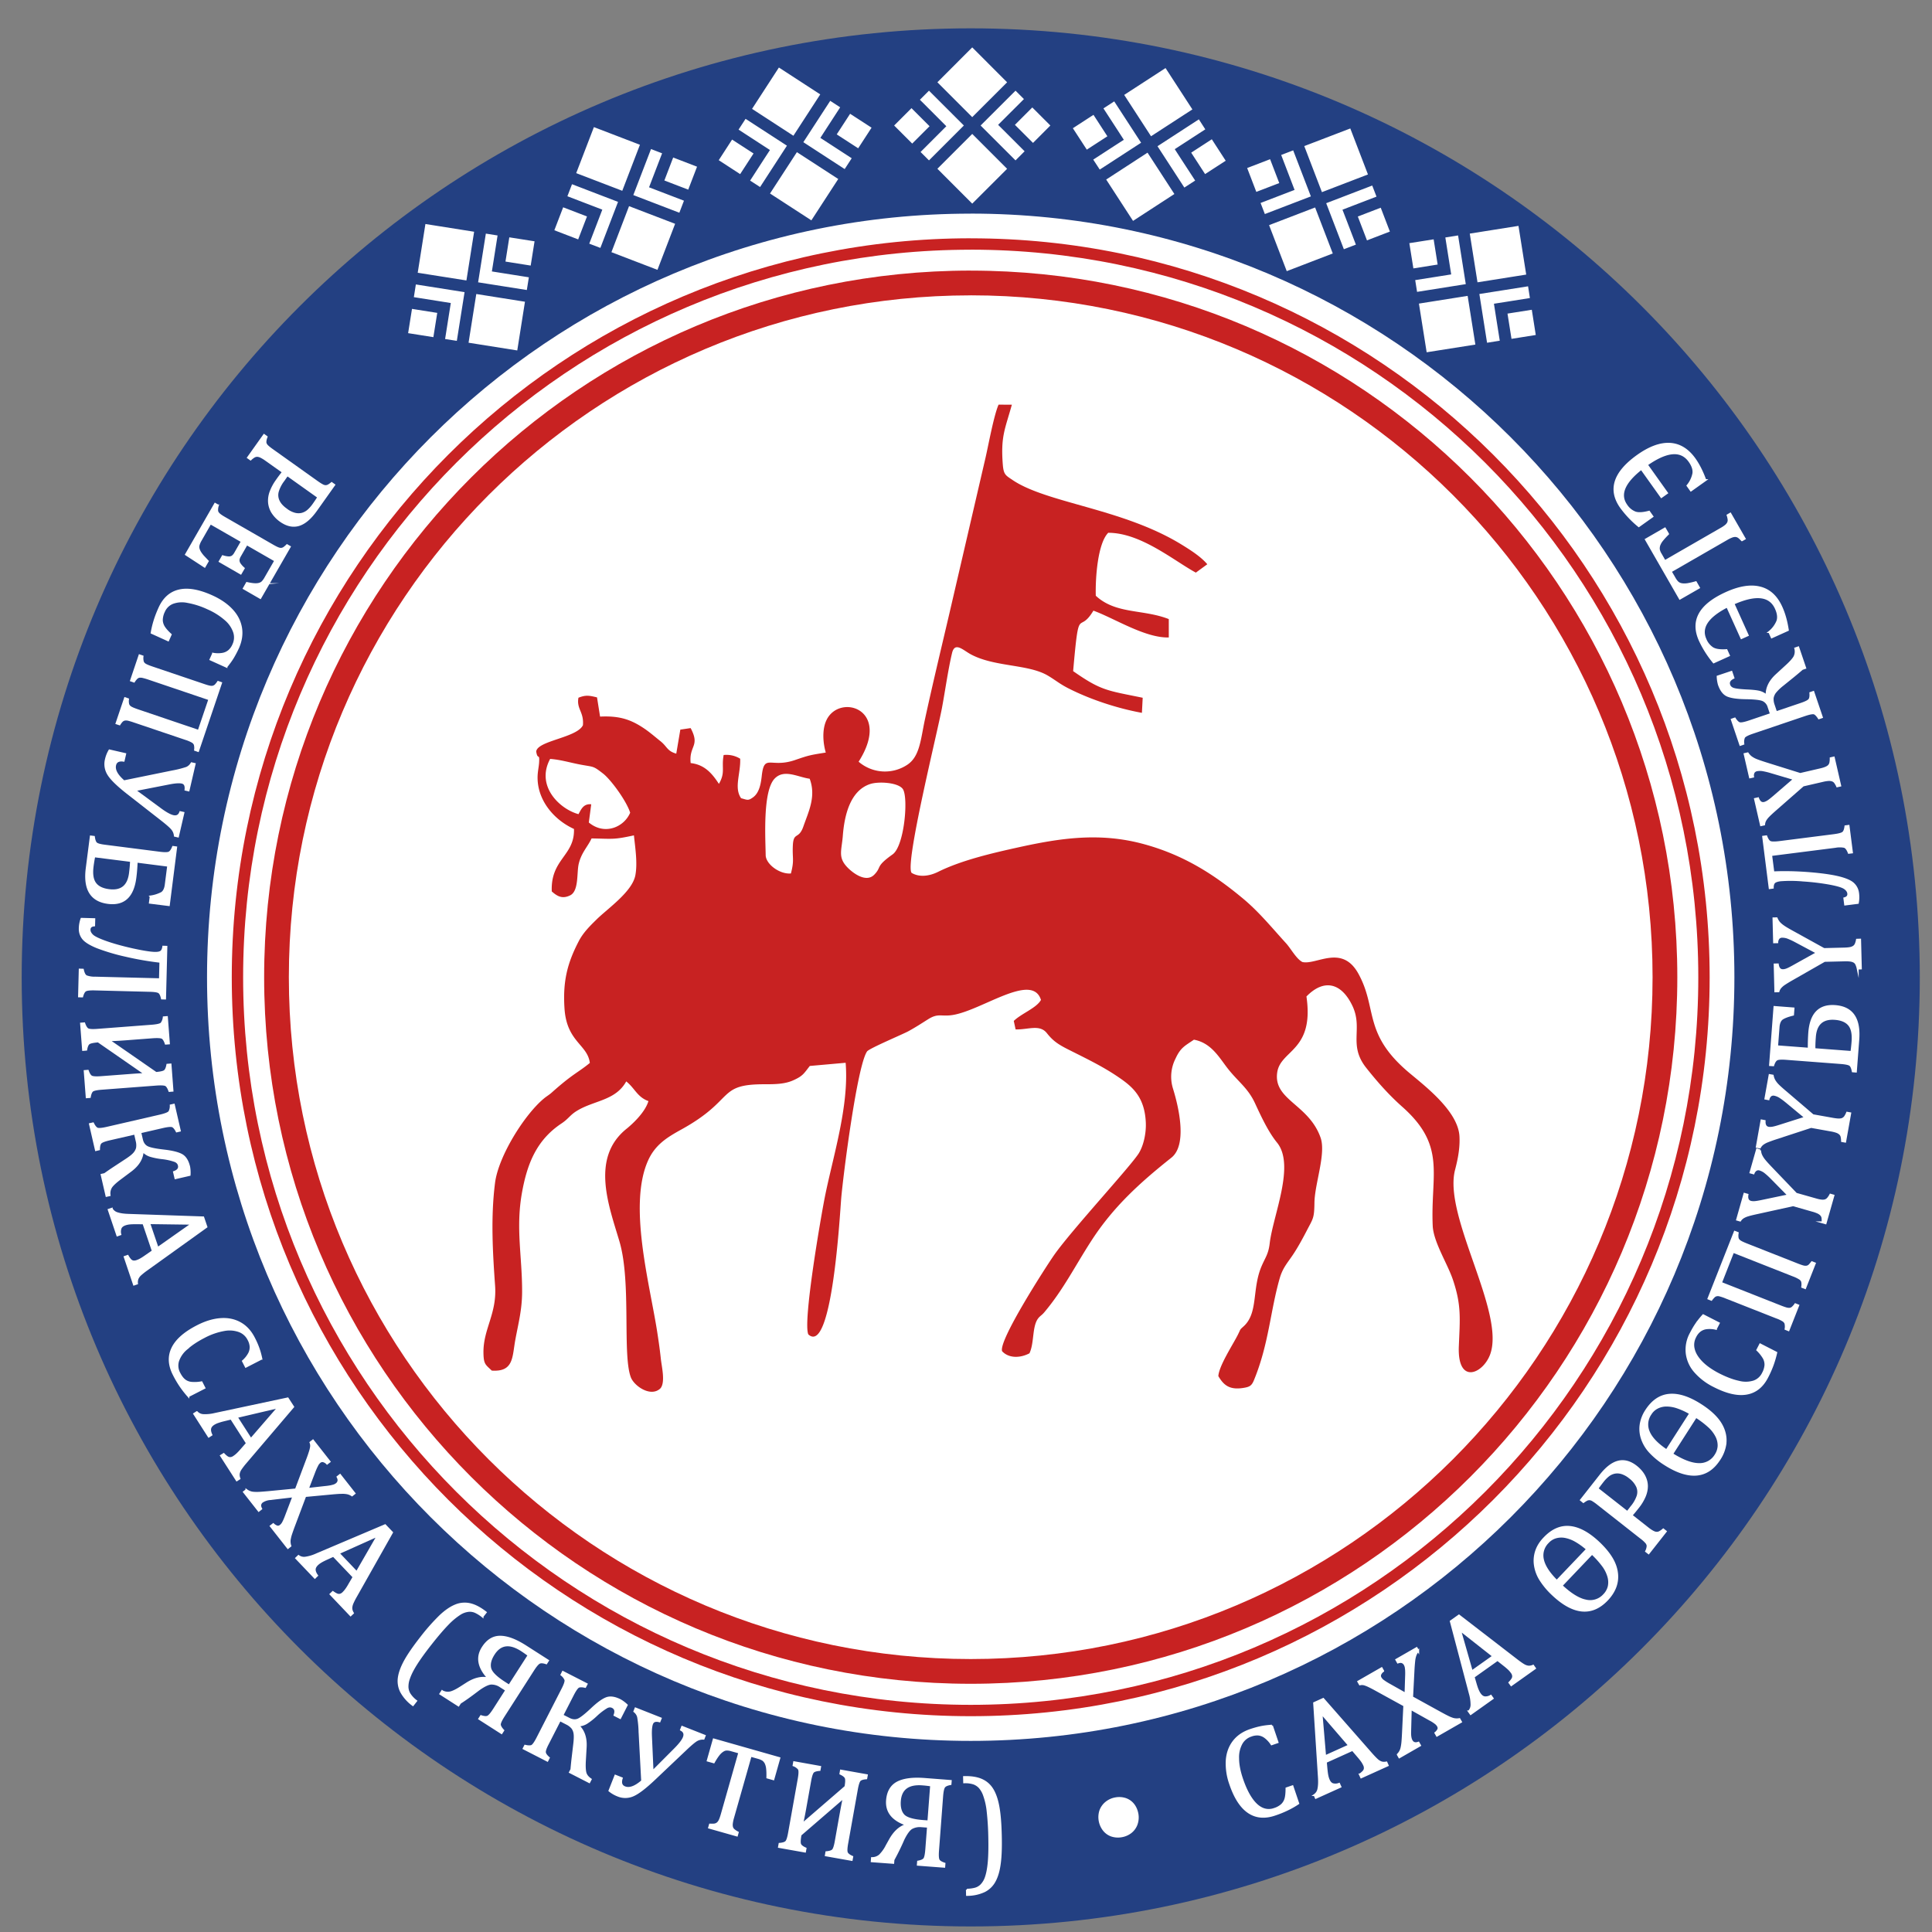
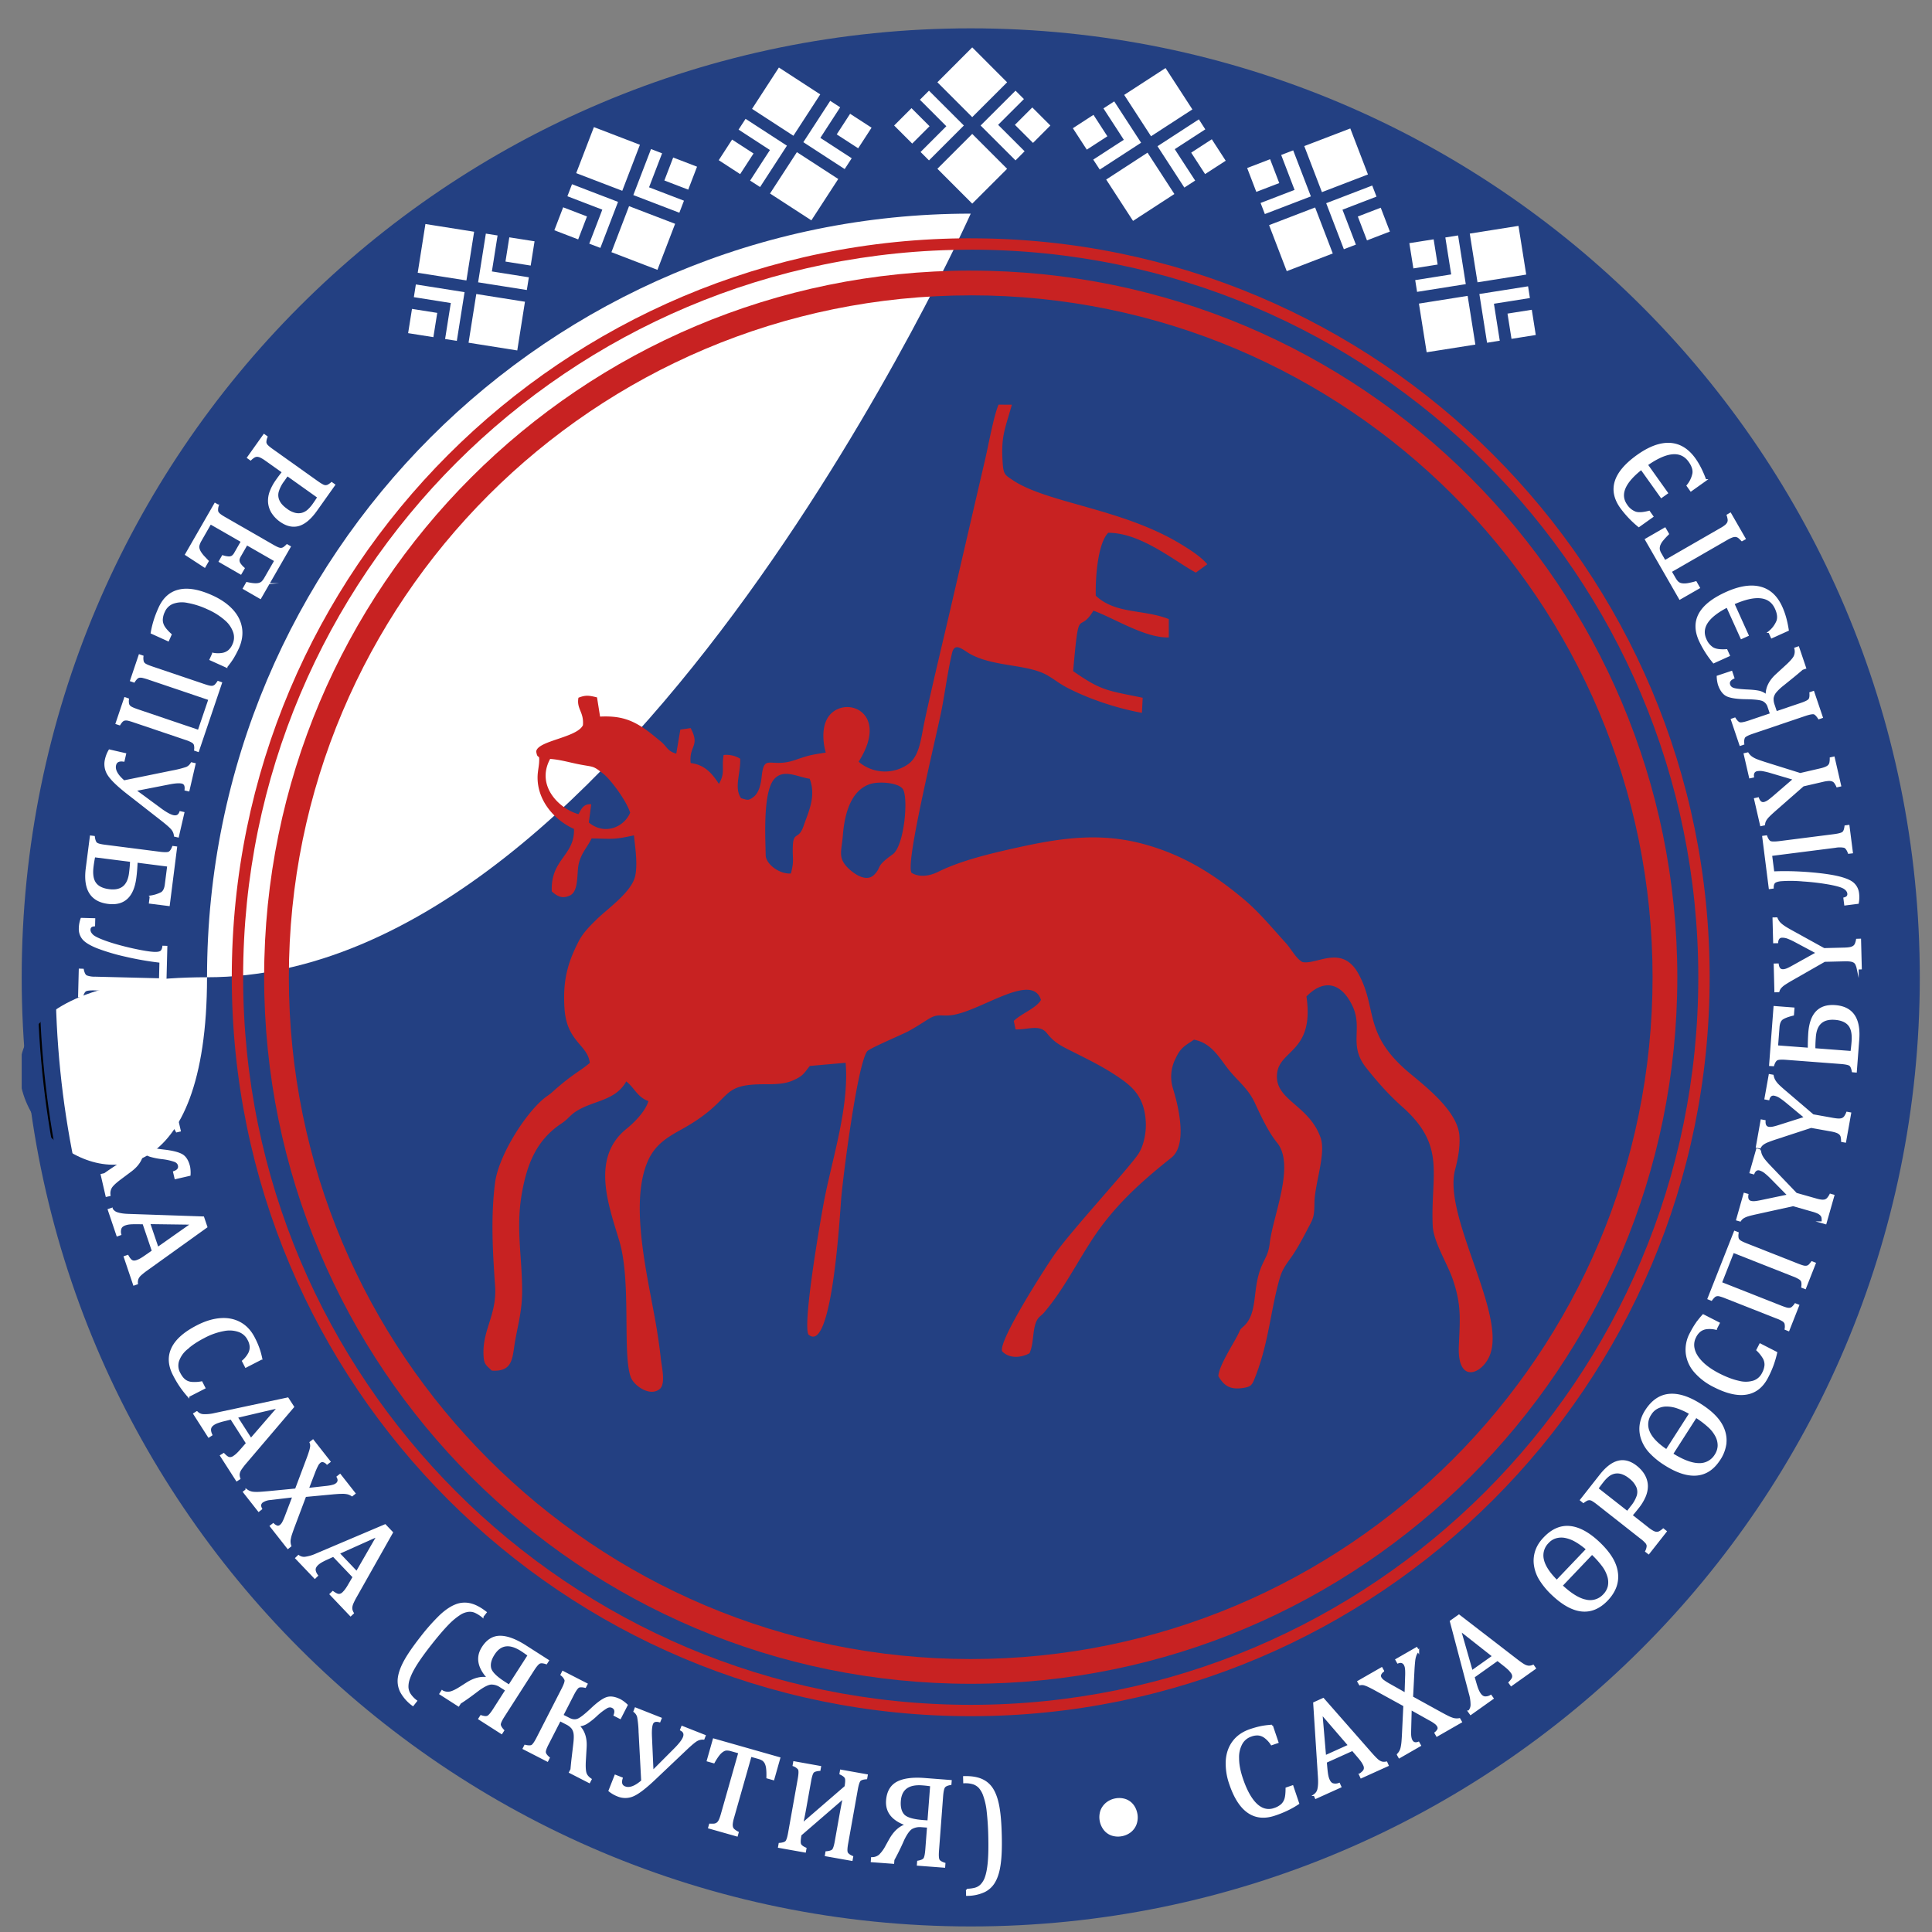
<svg xmlns="http://www.w3.org/2000/svg" width="57" height="57" fill="none" viewBox="0 0 57 57">
  <rect x="0" y="0" width="57" height="57" fill="#808080" stroke="none" />
  <g clip-path="url(#a)">
    <path fill="#fff" stroke="#234082" d="M28.64 1.336c15.187 0 27.5 12.312 27.5 27.5s-12.313 27.5-27.5 27.5c-15.189 0-27.5-12.312-27.5-27.5s12.311-27.5 27.5-27.5Z" />
    <path stroke="#000" stroke-miterlimit="22.926" stroke-width=".058" d="M28.698 56.397c15.222 0 27.562-12.34 27.562-27.562S43.92 1.273 28.698 1.273 1.136 13.613 1.136 28.835s12.34 27.562 27.562 27.562Z" />
    <path fill="#fff" d="M28.64 53.551c13.652 0 24.72-11.068 24.72-24.72 0-13.654-11.068-24.722-24.72-24.722-13.654 0-24.722 11.068-24.722 24.721S14.986 53.551 28.64 53.551" />
-     <path fill="#234082" fill-rule="evenodd" d="M22.88 1.736c14.965-3.18 29.675 6.372 32.856 21.337 3.18 14.965-6.372 29.675-21.337 32.856-14.965 3.18-29.675-6.372-32.856-21.337S7.915 4.917 22.88 1.736m5.76 4.566c12.443 0 22.53 10.087 22.53 22.53s-10.087 22.53-22.53 22.53S6.108 41.277 6.108 28.833c0-12.443 10.087-22.53 22.53-22.53" clip-rule="evenodd" />
+     <path fill="#234082" fill-rule="evenodd" d="M22.88 1.736c14.965-3.18 29.675 6.372 32.856 21.337 3.18 14.965-6.372 29.675-21.337 32.856-14.965 3.18-29.675-6.372-32.856-21.337S7.915 4.917 22.88 1.736m5.76 4.566s-10.087 22.53-22.53 22.53S6.108 41.277 6.108 28.833c0-12.443 10.087-22.53 22.53-22.53" clip-rule="evenodd" />
    <path fill="#c82222" fill-rule="evenodd" d="M28.64 7.031c12.04 0 21.8 9.761 21.8 21.802 0 12.04-9.76 21.8-21.8 21.8s-21.802-9.76-21.802-21.8S16.598 7.03 28.64 7.03m0 .336c11.855 0 21.465 9.61 21.465 21.466 0 11.855-9.61 21.466-21.466 21.466-11.855 0-21.466-9.611-21.466-21.466S16.784 7.367 28.64 7.367" clip-rule="evenodd" />
    <path fill="#c82222" fill-rule="evenodd" d="M28.64 7.984c11.512 0 20.846 9.333 20.846 20.847 0 11.513-9.334 20.846-20.847 20.846S7.793 40.344 7.793 28.83 17.126 7.983 28.64 7.983m0 .73c11.11 0 20.116 9.006 20.116 20.117 0 11.11-9.006 20.117-20.117 20.117-11.11 0-20.117-9.007-20.117-20.117S17.53 8.714 28.64 8.714" clip-rule="evenodd" />
    <path fill="#fff" fill-rule="evenodd" d="m31.653 3.783.608-.395.41.633-.607.394zm.902-.585.318-.207.793 1.22-1.22.792-.192-.294.608-.395.294-.19-.19-.294zm.612-.398 1.22-.792.792 1.22-1.22.792zm2.203.721.19.295-.607.394-.294.191.19.294.412.632-.319.207-.792-1.22zm.382.588.41.633-.608.394-.41-.632zm-1.104 1.615-1.22.793-.792-1.22 1.22-.793zM26.38 3.703l.512-.512.533.533-.512.512zm.76-.76.268-.268 1.029 1.028-1.029 1.029-.248-.248.513-.513.247-.247-.247-.248zm.516-.516 1.028-1.029 1.029 1.03-1.029 1.028zm2.305.248.248.248-.513.512-.248.248.248.247.533.533-.268.269-1.03-1.029zm.495.495.533.533-.512.513-.534-.533zm-.743 1.81-1.029 1.028-1.028-1.029 1.028-1.028zM36.795 4.957l.677-.26.27.704-.677.26zm1.004-.385.354-.136.522 1.358-1.358.521-.126-.327.677-.26.326-.125-.125-.327zm.681-.262 1.358-.52.521 1.357-1.358.522zm2.005 1.164.126.327-.677.26-.327.126.126.326.27.704-.355.136-.521-1.358zm.251.654.27.704-.676.26-.27-.704zm-1.415 1.35L37.963 8l-.521-1.358 1.358-.521zM41.58 7.174l.717-.113.118.744-.716.114zm1.062-.168.376-.06.227 1.437-1.437.228-.055-.347.716-.113.346-.055-.055-.345zm.721-.114 1.437-.228.228 1.437-1.437.228zm1.72 1.555.054.346-.716.114-.345.054.054.346.118.745-.375.06-.227-1.438zm.11.692.117.744-.716.114-.118-.745zm-1.665 1.027-1.437.227-.228-1.436 1.437-.228zM21.205 4.726l.394-.608.633.41-.395.609zm.585-.902.207-.318 1.22.792-.792 1.22-.294-.19.394-.609.191-.293-.294-.191zm.398-.612.792-1.22 1.22.793-.792 1.22zm2.306-.237.294.191-.395.608-.19.294.293.19.632.411-.207.319-1.22-.793zm.587.382.633.41-.395.608-.633-.41zm-.35 1.924-.793 1.22-1.22-.792.793-1.22zM16.355 6.793l.26-.677.703.27-.26.677zm.385-1.003.136-.355 1.358.521-.521 1.358-.328-.125.26-.677.125-.327-.326-.125zM17 5.108l.522-1.358 1.358.521-.521 1.358zm2.207-.711.327.126-.26.676-.125.327.327.125.703.27-.136.355-1.358-.521zm.654.25.704.271-.26.677-.704-.27zm.057 1.956-.521 1.358-1.358-.521.52-1.358zM12.041 9.829l.114-.716.745.118-.114.716zm.169-1.062.059-.375 1.437.227-.228 1.437-.346-.054.113-.717.055-.345-.346-.055zm.114-.72.227-1.438 1.437.228-.227 1.437zm2.01-1.155.346.055-.113.716-.055.345.346.055.745.118-.06.375-1.437-.227zm.692.11.745.117-.114.716-.744-.118zm.462 1.9-.227 1.437-1.437-.228.228-1.437z" clip-rule="evenodd" />
    <path fill="#fff" stroke="#fff" stroke-miterlimit="22.926" stroke-width=".058" d="M7.847 13.57a1 1 0 0 0-.15-.092.3.3 0 0 0-.105-.03.2.2 0 0 0-.088.021.6.6 0 0 0-.111.085l-.075-.053.473-.665.075.053a.4.4 0 0 0-.036.164.18.18 0 0 0 .054.101q.048.049.16.128l1.31.933q.105.074.158.1a.2.2 0 0 0 .092.028.2.2 0 0 0 .075-.016.6.6 0 0 0 .106-.074l.074.053-.534.752q-.252.354-.511.432-.26.075-.536-.12a.9.9 0 0 1-.245-.256.66.66 0 0 1-.096-.302.75.75 0 0 1 .053-.317q.062-.162.169-.312a5 5 0 0 1 .191-.256zm.629.446-.125.176a1 1 0 0 0-.157.314.4.4 0 0 0 .028.277q.061.132.233.254a.7.7 0 0 0 .242.12.44.44 0 0 0 .209.003.45.45 0 0 0 .179-.093 1 1 0 0 0 .153-.169 4 4 0 0 0 .154-.23zM7.68 17.64l-.486-.28.09-.159q.094.021.168.03t.13.004a.3.3 0 0 0 .1-.023.2.2 0 0 0 .078-.06.6.6 0 0 0 .07-.102l.293-.51-.844-.485-.198.345a.3.3 0 0 0-.044.123.2.2 0 0 0 .03.106.7.7 0 0 0 .123.138l-.088.152-.618-.356.087-.152a.7.7 0 0 0 .174.034.2.2 0 0 0 .108-.025.3.3 0 0 0 .086-.102l.198-.345-.93-.534-.287.501a.6.6 0 0 0-.06.136.2.2 0 0 0-.002.112.4.4 0 0 0 .05.112 1 1 0 0 0 .083.11l.138.146-.092.16-.548-.357.858-1.492.08.046a.4.4 0 0 0-.02.167q.012.051.064.095.051.045.17.112l1.395.802q.111.064.166.085t.095.019a.2.2 0 0 0 .073-.023.7.7 0 0 0 .098-.084l.08.046zM6.68 19.668l-.469-.212.076-.168a.8.8 0 0 0 .281.002.4.4 0 0 0 .19-.089.5.5 0 0 0 .128-.183.5.5 0 0 0 .024-.363.84.84 0 0 0-.251-.372 2 2 0 0 0-.528-.333 2.4 2.4 0 0 0-.596-.191.8.8 0 0 0-.44.029.47.47 0 0 0-.259.254.6.6 0 0 0-.062.245q0 .106.059.206.06.099.202.229l-.075.168-.485-.22q.03-.178.084-.354t.145-.377q.194-.43.585-.518.39-.09.968.172.363.165.584.402t.27.527q.048.289-.091.597a3 3 0 0 1-.145.277q-.075.124-.195.271ZM5.843 22.154l-.087-.03a.4.4 0 0 0-.008-.156.17.17 0 0 0-.075-.084 1 1 0 0 0-.2-.084l-1.524-.515a2 2 0 0 0-.155-.047.3.3 0 0 0-.088-.01.2.2 0 0 0-.06.013.2.2 0 0 0-.053.038.6.6 0 0 0-.067.09l-.087-.029.25-.74.087.03a.4.4 0 0 0 .008.154.17.17 0 0 0 .074.085q.056.035.203.085l1.8.61.317-.934-1.802-.61a2 2 0 0 0-.175-.05.3.3 0 0 0-.095-.003.16.16 0 0 0-.071.037.5.5 0 0 0-.082.103l-.086-.03.25-.741.087.03a.4.4 0 0 0 .013.167q.022.049.081.081.06.033.19.077l1.523.515q.122.042.18.052.059.01.096 0a.2.2 0 0 0 .068-.037.7.7 0 0 0 .08-.101l.086.03zM5.16 24.657a.36.36 0 0 0-.07-.184q-.062-.086-.326-.292l-.986-.77q-.447-.349-.577-.557a.57.57 0 0 1-.075-.45.9.9 0 0 1 .104-.263l.462.106-.045.195q-.213-.031-.251.13-.05.215.26.48l1.425-.291a3 3 0 0 0 .425-.107q.091-.04.147-.134l.089.02-.18.778-.088-.02q.02-.18-.105-.208-.116-.027-.38.025l-1.012.198.753.555q.241.177.377.209.16.036.213-.115l.09.02-.161.696zM2.68 24.68l.09.011q.019.147.073.192.056.045.268.07l1.595.204q.23.03.291-.008.06-.035.109-.161l.09.012-.216 1.702-.557-.07.023-.183a1 1 0 0 0 .325-.104q.097-.063.12-.244l.072-.561-.931-.119q-.011.267-.038.47-.105.837-.805.748-.747-.095-.63-1.018zm1.185.72-1.084-.137a4 4 0 0 0-.05.303q-.042.334.079.498.12.162.406.198.546.07.619-.498.03-.24.03-.364ZM2.333 29.395l.02-.788.091.003q.033.158.104.194a.7.7 0 0 0 .263.04l1.909.048.013-.517a9 9 0 0 1-1.018-.176 6 6 0 0 1-.855-.254q-.312-.129-.412-.259a.45.45 0 0 1-.094-.29.9.9 0 0 1 .051-.287l.376.01-.005.183q-.132.012-.135.126-.003.083.08.165.081.082.404.197.322.114.775.216.453.1.661.107.138.003.19-.037.052-.039.067-.145l.09.003-.039 1.525-.091-.002q-.03-.139-.086-.179-.054-.041-.282-.046l-1.607-.041q-.221-.006-.282.032-.06.037-.097.174zM2.5 31.6l.09-.007q.049.139.111.17.063.032.276.017l.797-.06q.391-.03.503-.031v-.008l-1.38-.956q-.222.017-.277.061-.054.044-.077.182l-.091.007-.059-.775.091-.007q.048.141.11.174.064.033.277.017l1.604-.122q.245-.019.29-.07a.36.36 0 0 0 .067-.177l.091-.007.059.775-.091.007q-.04-.122-.095-.164-.055-.04-.295-.023l-.816.062a9 9 0 0 1-.462.024v.011l1.38.956q.196-.016.253-.057.057-.043.082-.185l.092-.007.058.771-.09.007q-.042-.12-.096-.163-.055-.041-.295-.023l-1.604.122q-.222.017-.277.06-.054.045-.077.183l-.09.007zM3 34.66l.089-.02q.166-.117.291-.199l.335-.22q.17-.11.238-.187a.4.4 0 0 0 .089-.158.5.5 0 0 0-.009-.213l-.05-.22-.75.172q-.216.05-.264.102-.047.051-.049.191l-.089.021-.176-.765.089-.02q.057.117.117.15.059.034.294-.02l1.567-.361q.24-.056.277-.114a.36.36 0 0 0 .039-.185l.09-.02.176.764-.09.021q-.058-.114-.118-.147t-.295.021l-.664.153.05.218q.034.146.142.21.107.065.5.11.37.042.53.13t.222.355a1 1 0 0 1 .012.234l-.416.096-.042-.18q.174-.06.143-.198-.019-.083-.11-.125a1.7 1.7 0 0 0-.383-.086 2 2 0 0 1-.353-.07.5.5 0 0 1-.208-.13l-.015.003q-.022.318-.345.563l-.33.247q-.184.139-.25.232a.35.35 0 0 0-.052.246l-.089.02zM3.68 37.084l.086-.03a.6.6 0 0 0 .083.119q.035.036.08.044.044.009.11-.013a.7.7 0 0 0 .124-.058q.064-.037.142-.093l.205-.142-.278-.82-.193-.002q-.145-.001-.217.007a.6.6 0 0 0-.126.027q-.105.036-.137.106a.3.3 0 0 0-.01.187l-.086.03-.254-.753.086-.029a.28.28 0 0 0 .173.133q.122.04.33.046l2.197.075.094.278-1.76 1.263a2 2 0 0 0-.185.146.35.35 0 0 0-.086.117.3.3 0 0 0-.017.145l-.087.03zm.721-.998.25.736 1.022-.719zM7.71 40.086l-.457.235-.084-.164a.8.8 0 0 0 .177-.218.4.4 0 0 0 .049-.205.5.5 0 0 0-.064-.214.5.5 0 0 0-.269-.245.84.84 0 0 0-.448-.035 2 2 0 0 0-.589.205q-.324.167-.52.347a.8.8 0 0 0-.252.362.47.47 0 0 0 .038.361q.07.136.152.202.083.067.198.081a1.1 1.1 0 0 0 .305-.015l.084.164-.473.242a3 3 0 0 1-.225-.286 3 3 0 0 1-.205-.348q-.215-.42-.04-.78.174-.362.738-.65.354-.182.678-.207.323-.025.58.117t.41.444q.078.15.127.286.051.135.09.321ZM6.522 42.948 6.6 42.9q.066.069.109.094a.15.15 0 0 0 .089.024.2.2 0 0 0 .102-.039.7.7 0 0 0 .107-.086q.054-.052.116-.124l.164-.188-.467-.73-.188.046a2 2 0 0 0-.209.06.6.6 0 0 0-.116.055q-.093.06-.107.137-.014.076.036.183l-.077.05-.428-.669.077-.049a.28.28 0 0 0 .199.087 1.2 1.2 0 0 0 .331-.034l2.15-.458.16.247-1.405 1.65a2 2 0 0 0-.143.186.35.35 0 0 0-.056.135q-.01.063.019.145l-.077.049zm.46-1.142.42.654.818-.945zM9.722 43.123l-.072.056a.24.24 0 0 0-.117-.07.12.12 0 0 0-.1.028.3.3 0 0 0-.08.108q-.04.076-.085.194l-.188.49.502-.056a2 2 0 0 0 .176-.024 1 1 0 0 0 .102-.027.3.3 0 0 0 .07-.04.15.15 0 0 0 .056-.087q.011-.052-.026-.121l.072-.057.426.542-.072.057a.4.4 0 0 0-.127-.057.7.7 0 0 0-.17-.015q-.103 0-.313.02l-.771.072-.32.851a7 7 0 0 0-.092.256q-.026.075-.037.133a.414.414 0 0 0 .01.234l-.072.057-.504-.642.072-.056a.3.3 0 0 0 .115.07q.05.012.102-.028a.3.3 0 0 0 .074-.093q.033-.06.072-.161l.233-.611-.677.08a.5.5 0 0 0-.245.079.15.15 0 0 0-.058.088q-.01.05.027.121l-.072.057-.434-.553.072-.056a.4.4 0 0 0 .108.058q.05.019.11.022.061.005.146.002.085-.004.288-.022l.808-.078.355-.945a4 4 0 0 0 .066-.196 1 1 0 0 0 .025-.109.3.3 0 0 0 .001-.075.3.3 0 0 0-.017-.062l.072-.057zM9.754 47.034l.066-.063q.077.054.125.072a.15.15 0 0 0 .092.006.2.2 0 0 0 .093-.058.7.7 0 0 0 .088-.105q.044-.06.09-.144l.126-.215-.598-.627-.175.08q-.133.06-.194.098a.6.6 0 0 0-.104.077q-.08.077-.079.154.001.078.07.174l-.065.063-.548-.575.066-.063a.28.28 0 0 0 .212.048 1.2 1.2 0 0 0 .319-.097L11.362 45l.203.213L10.5 47.1a2 2 0 0 0-.106.21q-.03.078-.029.142.002.065.046.139l-.067.063zm.234-1.21.536.563.624-1.083zM12.182 50.303a1.2 1.2 0 0 1-.348-.393.7.7 0 0 1-.066-.42q.033-.221.185-.496.153-.275.48-.693a6 6 0 0 1 .56-.631q.231-.216.44-.302a.7.7 0 0 1 .43-.04q.217.048.466.242l-.094.12a1 1 0 0 0-.195-.125.4.4 0 0 0-.214-.04.6.6 0 0 0-.255.09 2 2 0 0 0-.357.297q-.21.215-.503.587-.26.33-.418.576-.159.248-.223.434a.7.7 0 0 0-.048.272.44.44 0 0 0 .058.192.8.8 0 0 0 .196.21zM14.141 50.71l.05-.078q.138.045.201.014.064-.03.18-.21l.366-.572-.161-.103a.48.48 0 0 0-.287-.09q-.133.009-.372.18-.345.264-.542.387l-.05.077-.533-.342.05-.077a.35.35 0 0 0 .24.037q.117-.026.317-.155l.178-.114q.323-.204.605-.151l.011-.017q-.422-.468-.152-.888.204-.32.515-.319.312 0 .754.284l.656.42-.05.078q-.137-.047-.204-.014-.067.034-.181.212l-.868 1.354q-.128.199-.117.267t.1.163l-.05.077zm1.456-1.874a3 3 0 0 0-.213-.15q-.528-.338-.818.116-.145.225-.105.411t.425.432l.136.087zM16.817 52.286l.042-.08q.018-.202.036-.352l.047-.398q.024-.2.01-.302a.37.37 0 0 0-.064-.17.5.5 0 0 0-.168-.13l-.201-.104-.35.684q-.104.198-.093.268.009.07.115.16l-.042.082-.698-.358.041-.08q.127.03.191.007t.174-.238l.733-1.432q.113-.218.092-.285a.36.36 0 0 0-.116-.148l.041-.082.699.358-.042.081q-.124-.028-.189-.004-.063.025-.174.24l-.31.606.199.101q.134.069.252.028.117-.04.406-.311.27-.257.44-.323.171-.066.416.06a1 1 0 0 1 .186.141l-.194.38-.164-.084q.064-.173-.06-.237-.076-.04-.167.004a1.8 1.8 0 0 0-.312.238 2 2 0 0 1-.282.224.5.5 0 0 1-.233.076l-.007.013q.23.222.208.626l-.024.413q-.012.228.016.34t.156.198l-.042.081zM20.757 51.296a.36.36 0 0 0-.193.041q-.094.049-.337.28l-.907.86q-.411.391-.637.49a.57.57 0 0 1-.456.006.9.9 0 0 1-.245-.142l.174-.441.187.074q-.065.206.09.267.206.081.513-.186l-.077-1.453a3 3 0 0 0-.042-.436.3.3 0 0 0-.11-.165l.033-.085.742.293-.034.085q-.173-.047-.22.072-.044.11-.032.38l.046 1.03.66-.662q.212-.213.263-.342.06-.153-.082-.228l.033-.085.664.262zM21.058 51.32l1.934.55-.176.622-.176-.05q.004-.165-.008-.265a.5.5 0 0 0-.043-.16.3.3 0 0 0-.073-.091.5.5 0 0 0-.142-.062l-.227-.064-.52 1.83a1 1 0 0 0-.036.172.3.3 0 0 0 .007.11q.015.044.05.075a.6.6 0 0 0 .117.077l-.025.088-.818-.232.025-.088a1 1 0 0 0 .103 0 .2.2 0 0 0 .077-.016.2.2 0 0 0 .058-.04.3.3 0 0 0 .052-.08q.025-.053.056-.16l.52-1.831-.226-.064a.5.5 0 0 0-.143-.024q-.06 0-.12.039a.5.5 0 0 0-.126.12q-.066.084-.14.217l-.177-.05zM24.366 54.737l.015-.09q.146-.013.194-.064.047-.054.084-.264l.14-.787q.07-.386.097-.494l-.008-.002-1.27 1.097q-.04.219-.01.283t.157.12l-.016.09-.765-.136.016-.09q.148-.012.196-.064t.085-.263l.283-1.583q.043-.24.005-.3a.36.36 0 0 0-.155-.108l.016-.09.765.137-.016.09q-.128.009-.182.051t-.096.28l-.144.805q-.048.27-.092.454l.01.002 1.27-1.097q.035-.195.008-.259-.026-.065-.157-.126l.015-.09.762.136-.016.09q-.128.009-.182.051-.054.043-.096.28l-.283 1.584q-.04.219-.01.282.03.065.157.12l-.016.09zM27.08 55.015l.007-.091q.142-.026.184-.083.04-.06.057-.27l.052-.678-.19-.014a.5.5 0 0 0-.295.057q-.114.07-.243.334a7 7 0 0 1-.293.599l-.007.09-.632-.047.007-.091a.35.35 0 0 0 .229-.082 1.1 1.1 0 0 0 .205-.288l.103-.184q.189-.332.461-.42l.002-.02q-.594-.211-.556-.71.03-.378.303-.525.275-.146.798-.107l.777.06-.007.09q-.143.025-.186.085t-.06.273l-.121 1.603q-.018.235.024.291.04.056.165.096l-.007.091zm.392-2.34a3 3 0 0 0-.258-.03q-.625-.048-.666.49-.02.267.103.411t.58.18l.16.011zM28.443 52.43q.315-.008.518.082.202.09.319.281t.174.5q.059.31.072.84.014.53-.029.843-.04.315-.147.514a.7.7 0 0 1-.305.304 1.2 1.2 0 0 1-.514.111l-.004-.152a1 1 0 0 0 .23-.028.4.4 0 0 0 .19-.105.6.6 0 0 0 .14-.233q.06-.173.085-.455.026-.3.014-.774a8 8 0 0 0-.046-.71 2 2 0 0 0-.105-.477.7.7 0 0 0-.136-.24.45.45 0 0 0-.167-.111.8.8 0 0 0-.285-.037z" />
    <path fill="#fff" d="M33.092 54.175a.6.6 0 0 1-.3-.021.5.5 0 0 1-.23-.167.62.62 0 0 1-.098-.565.55.55 0 0 1 .167-.237.6.6 0 0 1 .277-.127.6.6 0 0 1 .3.019.5.5 0 0 1 .229.162q.09.114.12.275a.6.6 0 0 1-.022.3.53.53 0 0 1-.165.237.6.6 0 0 1-.278.124" />
-     <path stroke="#fff" stroke-miterlimit="22.926" stroke-width=".058" d="M33.092 54.175a.6.6 0 0 1-.3-.021.5.5 0 0 1-.23-.167.62.62 0 0 1-.098-.565.55.55 0 0 1 .167-.237.6.6 0 0 1 .277-.127.6.6 0 0 1 .3.019.5.5 0 0 1 .229.162q.09.114.12.275a.6.6 0 0 1-.022.3.53.53 0 0 1-.165.237.6.6 0 0 1-.278.124Z" />
    <path fill="#fff" stroke="#fff" stroke-miterlimit="22.926" stroke-width=".058" d="m37.525 50.914.165.487-.174.06a.8.8 0 0 0-.19-.207.4.4 0 0 0-.195-.08.5.5 0 0 0-.221.033.5.5 0 0 0-.282.23.84.84 0 0 0-.1.438q0 .27.117.612.117.346.266.567.15.222.322.301a.47.47 0 0 0 .362.016.6.6 0 0 0 .222-.122.4.4 0 0 0 .11-.183q.03-.11.03-.304l.174-.06.17.504q-.15.101-.317.181a3 3 0 0 1-.374.151q-.447.152-.778-.074-.33-.225-.534-.826a1.8 1.8 0 0 1-.105-.7q.023-.324.201-.557t.499-.341q.16-.054.301-.084.142-.03.331-.042ZM40.16 52.436l-.038-.083a.6.6 0 0 0 .109-.094.15.15 0 0 0 .036-.085.2.2 0 0 0-.024-.107.7.7 0 0 0-.07-.118 2 2 0 0 0-.106-.132l-.162-.19-.789.356.017.193q.014.144.029.215.015.07.039.123.045.102.12.126a.3.3 0 0 0 .186-.01l.038.084-.724.327-.037-.083a.28.28 0 0 0 .115-.185q.027-.126.014-.333l-.141-2.194.267-.121 1.43 1.629q.1.112.163.168a.35.35 0 0 0 .125.075q.061.019.146.003l.037.083zm-1.065-.62.709-.32-.817-.948zM40.762 49.219l.045.08a.24.24 0 0 0-.087.105.12.12 0 0 0 .014.103.3.3 0 0 0 .096.095q.069.05.18.111l.458.258.016-.505a2 2 0 0 0 .001-.179 1 1 0 0 0-.012-.104.3.3 0 0 0-.029-.075.15.15 0 0 0-.078-.068q-.048-.019-.124.008l-.045-.08.597-.343.046.08a.4.4 0 0 0-.075.117.7.7 0 0 0-.04.166 5 5 0 0 0-.024.313l-.04.773.797.439q.168.093.24.128.07.036.126.056a.417.417 0 0 0 .233.023l.046.08-.708.406-.045-.079a.3.3 0 0 0 .086-.104q.019-.048-.013-.105a.3.3 0 0 0-.081-.086 1 1 0 0 0-.15-.094l-.571-.32-.018.682q-.004.173.043.254.03.054.079.07.05.018.124-.009l.045.08-.609.35-.045-.08a.4.4 0 0 0 .073-.098.4.4 0 0 0 .038-.107q.014-.06.023-.144t.019-.287l.039-.812-.884-.486a4 4 0 0 0-.185-.094 1 1 0 0 0-.104-.04.3.3 0 0 0-.074-.012.3.3 0 0 0-.064.008l-.046-.08zM44.587 49.716l-.053-.074a.6.6 0 0 0 .09-.113.15.15 0 0 0 .018-.09.2.2 0 0 0-.044-.1.7.7 0 0 0-.09-.103 2 2 0 0 0-.13-.11l-.196-.155-.706.502.054.185q.04.14.07.206.028.066.061.113.064.09.142.1a.3.3 0 0 0 .181-.044l.053.074-.647.46-.053-.074a.28.28 0 0 0 .078-.203 1.2 1.2 0 0 0-.05-.33l-.561-2.126.24-.17 1.716 1.323q.12.092.192.134a.35.35 0 0 0 .137.05.3.3 0 0 0 .143-.026l.053.075zm-1.164-.404.634-.45-.983-.773zM47.414 47.199q-.341.357-.747.316-.406-.042-.864-.478a2.2 2.2 0 0 1-.359-.431 1.1 1.1 0 0 1-.16-.436.9.9 0 0 1 .042-.421q.07-.199.236-.37.35-.369.756-.328t.857.469q.233.222.366.437t.163.437a.86.86 0 0 1-.044.423q-.074.2-.246.382Zm-1.484-.556.894-.937a2 2 0 0 0-.346-.249 1 1 0 0 0-.312-.114.6.6 0 0 0-.272.016.5.5 0 0 0-.223.142.54.54 0 0 0-.152.507q.06.288.41.635Zm1.04-.807-.9.945q.404.379.718.442a.55.55 0 0 0 .535-.167.54.54 0 0 0 .141-.251.6.6 0 0 0-.014-.299 1 1 0 0 0-.167-.324 2.7 2.7 0 0 0-.307-.34zM48.619 45.09a1 1 0 0 0 .144.097q.06.032.105.035t.089-.017a.6.6 0 0 0 .115-.08l.072.057-.505.642-.072-.056a.4.4 0 0 0 .044-.163.18.18 0 0 0-.05-.103 1 1 0 0 0-.153-.136l-1.264-.994a1.4 1.4 0 0 0-.152-.108.2.2 0 0 0-.091-.032.2.2 0 0 0-.076.012.7.7 0 0 0-.11.069l-.07-.057.57-.725q.267-.342.53-.407t.53.146q.151.12.232.267.08.148.082.306 0 .157-.069.315a1.4 1.4 0 0 1-.183.303q-.127.162-.204.247zm-.607-.478.133-.17a1 1 0 0 0 .171-.305.4.4 0 0 0-.014-.278.7.7 0 0 0-.22-.265.7.7 0 0 0-.236-.132.44.44 0 0 0-.208-.013.45.45 0 0 0-.184.084 1 1 0 0 0-.16.162q-.114.145-.166.223zM50.73 43.052q-.266.417-.672.453-.408.036-.94-.305a2.2 2.2 0 0 1-.434-.355 1.1 1.1 0 0 1-.24-.397.9.9 0 0 1-.039-.421 1.05 1.05 0 0 1 .16-.41q.275-.427.681-.465t.93.298q.272.173.443.36.171.185.243.397.072.211.037.424a1.1 1.1 0 0 1-.168.421Zm-1.562-.262.699-1.09a2 2 0 0 0-.387-.179 1 1 0 0 0-.328-.053.6.6 0 0 0-.264.068.5.5 0 0 0-.192.181.54.54 0 0 0-.052.527q.113.272.524.546Zm.868-.99-.704 1.098q.467.294.789.298a.55.55 0 0 0 .494-.266.54.54 0 0 0 .09-.274.6.6 0 0 0-.07-.29 1 1 0 0 0-.226-.286 2.7 2.7 0 0 0-.366-.277zM50.25 38.805l.458.234-.084.164a.8.8 0 0 0-.28-.016.4.4 0 0 0-.195.08.5.5 0 0 0-.136.177.5.5 0 0 0-.042.361q.045.191.233.384.189.193.51.358.326.165.587.22a.8.8 0 0 0 .44-.008.47.47 0 0 0 .271-.241.6.6 0 0 0 .075-.242.4.4 0 0 0-.049-.208 1.1 1.1 0 0 0-.191-.239l.084-.163.473.242q-.04.177-.101.35a3 3 0 0 1-.163.37q-.215.42-.61.488-.395.07-.959-.22a1.8 1.8 0 0 1-.563-.428 1 1 0 0 1-.244-.54 1 1 0 0 1 .12-.592q.077-.15.158-.27a2.4 2.4 0 0 1 .208-.261ZM51.182 36.344l.085.033a.4.4 0 0 0 0 .157q.015.05.071.088.054.037.197.093l1.496.59q.1.039.152.054t.087.014a.2.2 0 0 0 .061-.01.2.2 0 0 0 .054-.035 1 1 0 0 0 .072-.087l.085.033-.286.727-.085-.033a.4.4 0 0 0-.001-.155.17.17 0 0 0-.07-.088 1 1 0 0 0-.197-.095l-1.77-.698-.36.917 1.768.698q.116.045.173.059.056.012.094.007a.16.16 0 0 0 .073-.033.5.5 0 0 0 .087-.099l.085.034-.287.728-.085-.034a.4.4 0 0 0-.005-.168.18.18 0 0 0-.077-.085 1 1 0 0 0-.185-.086l-1.497-.59a1.4 1.4 0 0 0-.176-.06.2.2 0 0 0-.097-.005.16.16 0 0 0-.069.034.7.7 0 0 0-.085.097l-.084-.034zM52.903 35.557l-1.058.233q-.191.041-.276.068a.6.6 0 0 0-.14.061.3.3 0 0 0-.09.09l-.088-.025.216-.761.088.025q-.029.173.097.21.051.013.123.008.071-.006.207-.035l.783-.164-.522-.53a2 2 0 0 0-.18-.16.5.5 0 0 0-.14-.071.14.14 0 0 0-.113.01.2.2 0 0 0-.076.1l-.088-.024.193-.678.088.025a.4.4 0 0 0 .037.15.7.7 0 0 0 .096.148q.064.08.224.246l.707.738.579.164q.102.03.167.036.065.007.11-.007a.2.2 0 0 0 .078-.05.6.6 0 0 0 .078-.116l.088.025-.232.816-.088-.025a.6.6 0 0 0-.002-.138.17.17 0 0 0-.04-.082.3.3 0 0 0-.091-.066 1 1 0 0 0-.163-.058zM53.433 33.247l-1.03.337a4 4 0 0 0-.267.096.6.6 0 0 0-.133.075.3.3 0 0 0-.081.098l-.09-.016.139-.78.09.017q-.01.176.117.199a.4.4 0 0 0 .123-.004q.072-.013.203-.055l.762-.242-.572-.474a2 2 0 0 0-.195-.142.5.5 0 0 0-.147-.057.14.14 0 0 0-.11.02.2.2 0 0 0-.066.11l-.09-.017.124-.693.09.016q.015.08.052.145a.7.7 0 0 0 .11.139q.072.073.248.221l.777.664.593.106q.104.018.17.019.066 0 .108-.018a.2.2 0 0 0 .073-.058.6.6 0 0 0 .065-.123l.09.016-.149.835-.09-.016a.6.6 0 0 0-.016-.137.17.17 0 0 0-.048-.078.3.3 0 0 0-.097-.056 1 1 0 0 0-.168-.042zM54.753 31.614l-.09-.007q-.027-.146-.084-.188-.058-.04-.27-.057l-1.604-.122q-.232-.018-.29.022-.06.038-.1.166l-.092-.006.13-1.712.56.043-.014.183q-.224.055-.319.12-.094.067-.108.25l-.043.564.936.071a6 6 0 0 1 .014-.47q.063-.842.766-.788.75.057.68.985zm-1.22-.66 1.09.083q.02-.135.033-.305.026-.338-.103-.494t-.416-.178q-.548-.041-.593.53-.018.24-.012.364ZM53.829 28.348l-.94.537a4 4 0 0 0-.244.148.6.6 0 0 0-.115.099.3.3 0 0 0-.06.113l-.091.002-.02-.791.091-.002q.024.174.155.17.053 0 .12-.027.066-.027.187-.095l.699-.39-.656-.35a2 2 0 0 0-.22-.1.5.5 0 0 0-.155-.026.14.14 0 0 0-.105.043.2.2 0 0 0-.041.119l-.092.002-.018-.704.092-.002q.03.075.08.132.051.056.136.113.084.058.287.168l.894.494.602-.015q.105-.003.17-.016a.3.3 0 0 0 .103-.04.2.2 0 0 0 .06-.07.6.6 0 0 0 .039-.134l.091-.003.022.849-.092.002a.6.6 0 0 0-.043-.13.17.17 0 0 0-.062-.068.3.3 0 0 0-.107-.035 1 1 0 0 0-.172-.008zM54.537 24.367l.1.782-.091.011q-.057-.151-.133-.176a.7.7 0 0 0-.266 0l-1.894.241.066.513q.479-.022 1.032.02.555.044.884.122.328.08.446.194a.45.45 0 0 1 .137.271.9.9 0 0 1-.007.293l-.373.047-.023-.181q.129-.033.115-.146-.01-.083-.104-.151-.093-.069-.43-.133a7 7 0 0 0-.798-.097 4 4 0 0 0-.67-.006q-.137.018-.182.065-.046.047-.045.153l-.089.012-.192-1.514.09-.012q.05.133.112.164.06.032.286.004l1.595-.203q.219-.028.274-.075.053-.045.07-.186zM53.197 23.173l-.814.714q-.147.129-.208.193a.6.6 0 0 0-.093.12.3.3 0 0 0-.036.124l-.09.02-.177-.771.089-.02q.059.165.186.136a.4.4 0 0 0 .111-.052q.06-.04.165-.13l.606-.522-.712-.211a2 2 0 0 0-.235-.054.5.5 0 0 0-.158.005.14.14 0 0 0-.093.063.2.2 0 0 0-.018.125l-.089.02-.158-.686.089-.02q.044.067.105.113a.7.7 0 0 0 .156.084q.095.038.314.107l.975.305.587-.136q.103-.023.164-.05a.3.3 0 0 0 .093-.058.2.2 0 0 0 .044-.082.6.6 0 0 0 .012-.139l.089-.02.19.827-.088.02a.6.6 0 0 0-.069-.12.17.17 0 0 0-.075-.052.3.3 0 0 0-.111-.014 1 1 0 0 0-.17.027zM53.258 19.706l-.087.029a12 12 0 0 1-.27.227l-.312.252a1.4 1.4 0 0 0-.217.21.4.4 0 0 0-.073.166.5.5 0 0 0 .03.21l.072.215.728-.246q.21-.07.253-.128.041-.055.03-.195l.086-.03.252.744-.087.03q-.07-.11-.131-.14-.063-.027-.29.05l-1.524.516q-.234.078-.265.14a.36.36 0 0 0-.02.188l-.087.03-.251-.744.086-.03q.07.109.133.135t.291-.05l.645-.218-.071-.212a.31.31 0 0 0-.161-.195q-.114-.054-.51-.06-.37-.005-.54-.076-.168-.072-.256-.332a1 1 0 0 1-.035-.232l.405-.136.059.174q-.168.08-.123.212.028.081.123.113.096.032.389.047.239.01.358.036.12.026.22.108l.014-.004q-.009-.32.288-.595l.304-.279q.169-.155.227-.255a.35.35 0 0 0 .026-.25l.086-.03zM52.746 18.588l-.474.214-.072-.158a.8.8 0 0 0 .24-.321q.053-.156-.046-.374-.264-.581-1.253-.141l.421.933-.184.083-.42-.93q-.877.45-.64.973a.56.56 0 0 0 .208.255q.128.079.411.06l.07.155-.448.203a3 3 0 0 1-.408-.644q-.395-.873.78-1.403.584-.264.999-.157.415.105.628.58.129.284.188.672ZM49.562 17.66l-1.002-1.743.56-.323.092.158a2 2 0 0 0-.18.196.5.5 0 0 0-.08.144.3.3 0 0 0-.012.117.4.4 0 0 0 .059.143l.117.205 1.65-.95a1 1 0 0 0 .146-.096.3.3 0 0 0 .071-.084.2.2 0 0 0 .018-.089.6.6 0 0 0-.03-.136l.078-.046.424.737-.08.045a1 1 0 0 0-.073-.072.2.2 0 0 0-.066-.042.2.2 0 0 0-.07-.011.3.3 0 0 0-.093.021 1 1 0 0 0-.151.075l-1.65.95.117.202q.044.076.086.117a.23.23 0 0 0 .113.056q.07.015.174.002.104-.016.252-.058l.091.16zM50.312 14.167l-.424.302-.1-.141a.8.8 0 0 0 .173-.362q.022-.163-.117-.358-.37-.52-1.257.103l.594.834-.165.117-.592-.83q-.773.608-.44 1.076a.55.55 0 0 0 .253.21q.14.053.415-.02l.098.139-.4.285a3 3 0 0 1-.525-.553q-.554-.78.495-1.527.524-.371.95-.347.428.026.729.449.18.255.313.623Z" />
    <path fill="#c82222" fill-rule="evenodd" d="M25.67 23.132c.252-.084.826-.047.964.144.173.239.05 1.683-.299 1.931-.521.371-.31.358-.539.596-.251.261-.657-.067-.8-.218-.281-.295-.164-.492-.13-.931.044-.566.203-1.323.804-1.522m-2.336 2.638c-.332.029-.74-.276-.744-.54-.007-.5-.092-1.899.268-2.263.28-.285.68-.04 1.03.008.196.523-.033.968-.185 1.406-.141.405-.294.143-.312.574-.017.38.048.418-.057.815m-7.103-3.38c.303.023.559.102.853.16.445.087.395.029.71.274.224.174.684.795.798 1.153-.18.428-.756.676-1.22.289l.071-.537c-.237-.024-.302.164-.376.291-.55-.148-1.27-.826-.836-1.63m19.388-5.743c-.189-.223-.49-.416-.781-.594-1.736-1.056-3.961-1.208-4.97-1.895-.196-.133-.258-.152-.282-.45-.066-.837.067-1.048.267-1.768l-.392-.002c-.139.316-.296 1.177-.383 1.557l-1.07 4.611c-.243 1.039-.487 2.05-.716 3.102-.132.606-.15 1.123-.543 1.367a1.19 1.19 0 0 1-1.417-.102c.993-1.56-.564-2.026-.947-1.23-.133.275-.108.663-.022.96-.474.075-.5.081-.912.222-.723.246-.902-.204-.977.468-.024.22-.07.494-.253.628-.153.112-.172.077-.356.029-.217-.308-.01-.727-.027-1.165a.77.77 0 0 0-.488-.11c-.07.385.058.51-.14.852-.208-.319-.428-.568-.833-.614-.055-.521.288-.49-.001-1.032l-.304.045-.12.709c-.276-.078-.263-.208-.473-.373-.142-.113-.306-.256-.464-.363-.386-.262-.724-.387-1.311-.357l-.09-.567c-.234-.057-.333-.075-.548.01-.062.333.166.416.132.811-.176.37-1.34.455-1.378.775.043.28.107.015.084.344-.008.11-.037.235-.043.377-.024.695.465 1.287 1.073 1.565.026.793-.694.883-.655 1.843.153.134.305.238.554.11.246-.14.18-.654.24-.919.076-.332.27-.514.38-.755.642.012.65.04 1.25-.09.035.35.112.818.041 1.182-.094.48-.806.97-1.134 1.29-.197.193-.402.393-.535.65-.327.63-.476 1.166-.42 1.992.067.983.681 1.056.747 1.6-.352.29-.493.31-1.125.875-.087.077-.148.106-.236.18-.574.48-1.336 1.698-1.436 2.486-.128 1.005-.069 2.04.002 3.031.06.832-.36 1.285-.343 1.998.007.323.062.33.245.507.652.044.601-.402.695-.91.087-.475.197-.874.2-1.405.004-1.059-.194-1.879-.003-2.94.154-.855.434-1.552 1.166-2.037.208-.138.245-.244.454-.372.502-.309 1.14-.298 1.455-.868.25.195.322.461.655.581-.097.324-.448.657-.65.82-1.077.87-.5 2.313-.202 3.332.351 1.2.078 3.333.334 4 .097.252.585.595.87.325.156-.178.037-.646.013-.882-.03-.283-.069-.547-.114-.835-.229-1.429-.844-3.69-.266-4.997.21-.474.558-.689.986-.925 1.613-.89 1.034-1.342 2.474-1.335.294 0 .58-.005.824-.115.292-.13.315-.201.492-.425l1.057-.094c.107 1.284-.378 2.775-.617 3.98-.11.555-.652 3.676-.483 4.035.703.634.932-3.574.97-4.022.063-.717.473-3.922.764-4.33.08-.096 1.057-.505 1.22-.595.228-.126.367-.218.578-.351.308-.194.387-.068.743-.129.87-.15 2.332-1.264 2.588-.442-.131.24-.581.402-.802.62l.054.25c.373.01.709-.159.923.111.172.218.32.324.614.473.518.261.992.487 1.436.783.448.299.831.594.868 1.376.015.317-.065.678-.203.905-.228.375-2.002 2.289-2.508 3.017-.216.309-1.646 2.52-1.528 2.83.19.205.519.211.806.061.147-.307.074-.792.258-1.032.059-.075.106-.09.18-.178.56-.665.903-1.36 1.394-2.119.653-1.009 1.452-1.724 2.356-2.443.48-.382.209-1.512.05-2.028a1.18 1.18 0 0 1 .072-.896c.149-.323.268-.37.543-.557.524.097.755.546 1.009.865.303.382.587.564.794 1.013.186.401.393.845.648 1.158.544.668-.118 2.142-.216 2.973-.038.325-.133.419-.247.691-.277.666-.09 1.36-.518 1.753-.128.118-.08.063-.17.244-.137.278-.563.923-.58 1.229.15.253.315.41.717.351.208-.03.265-.066.334-.233.44-1.07.479-2.03.76-3.007.088-.306.23-.453.39-.693.133-.197.272-.45.397-.69.194-.377.231-.371.237-.838.006-.568.349-1.452.18-1.929-.35-.988-1.398-1.106-1.278-1.922.098-.67 1.098-.627.862-2.24.513-.527 1.03-.412 1.358.28.317.672-.129 1.146.4 1.818.328.416.679.811 1.066 1.154 1.31 1.16.836 1.98.901 3.508.02.483.436 1.119.598 1.602.254.755.206 1.15.173 1.96-.046 1.128.692.82.914.264.492-1.233-1.382-4.09-1.026-5.468.082-.315.148-.64.131-.986-.036-.73-.97-1.452-1.473-1.872-1.386-1.159-.937-1.893-1.508-2.93-.486-.883-1.234-.253-1.652-.346-.182-.093-.338-.395-.489-.56-.417-.457-.79-.918-1.267-1.315-.824-.685-1.733-1.29-2.976-1.618-1.266-.333-2.413-.163-3.643.108-.77.17-1.681.38-2.374.724-.256.127-.553.168-.782.03-.204-.254.752-4.101.897-4.872.095-.508.178-1.116.296-1.612.082-.346.325-.086.554.037.696.375 1.69.286 2.267.624.226.133.353.247.606.376.647.33 1.447.594 2.175.726l.023-.445c-1.052-.216-1.22-.204-2.052-.786.18-2.044.148-1.036.598-1.784.612.221 1.522.81 2.224.791v-.542c-.76-.298-1.56-.138-2.154-.689-.014-.521.055-1.54.367-1.857.962-.002 1.944.828 2.585 1.175z" clip-rule="evenodd" />
  </g>
  <defs>
    <clipPath id="a">
      <path fill="#fff" d="M.64.836h56v56h-56z" />
    </clipPath>
  </defs>
</svg>